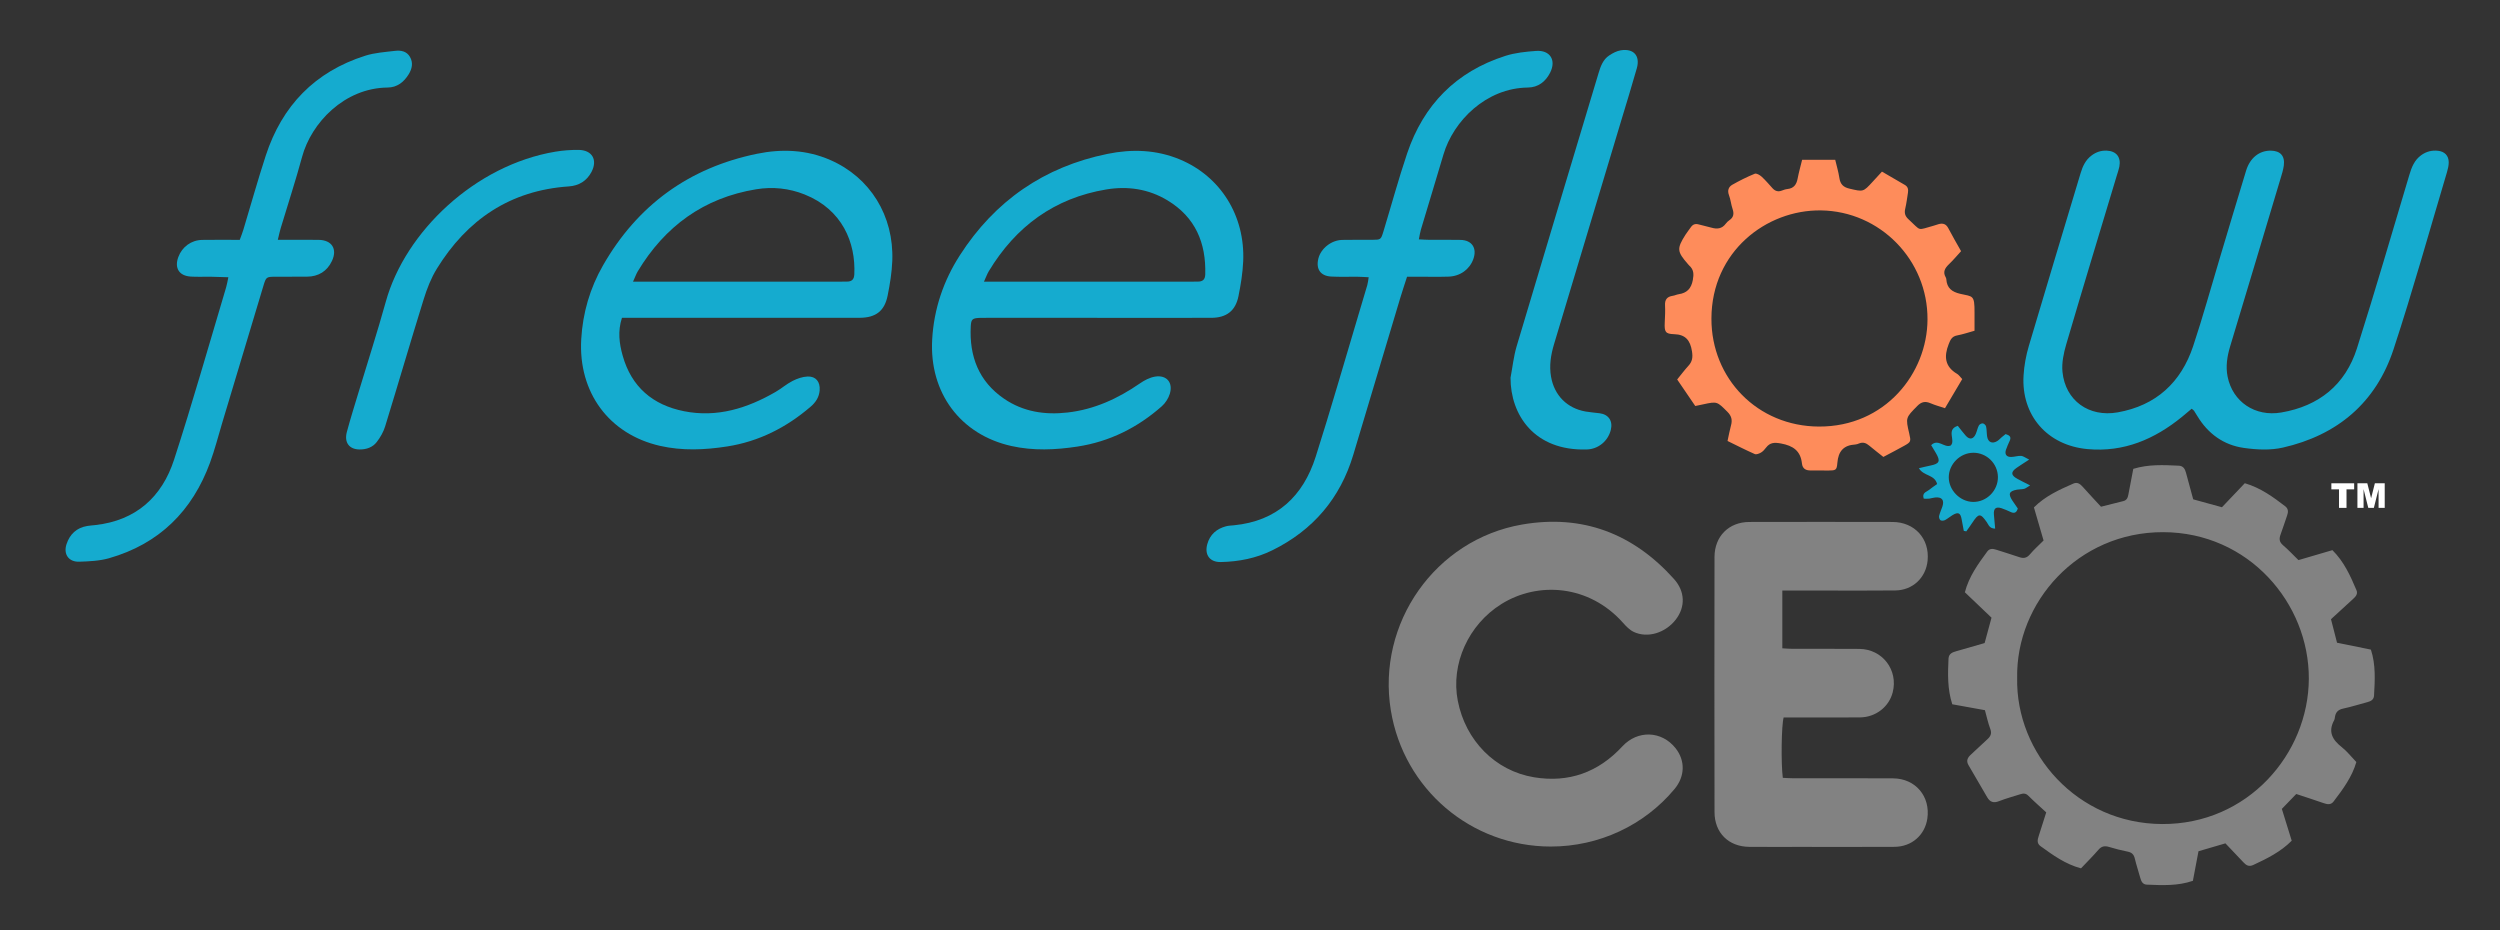
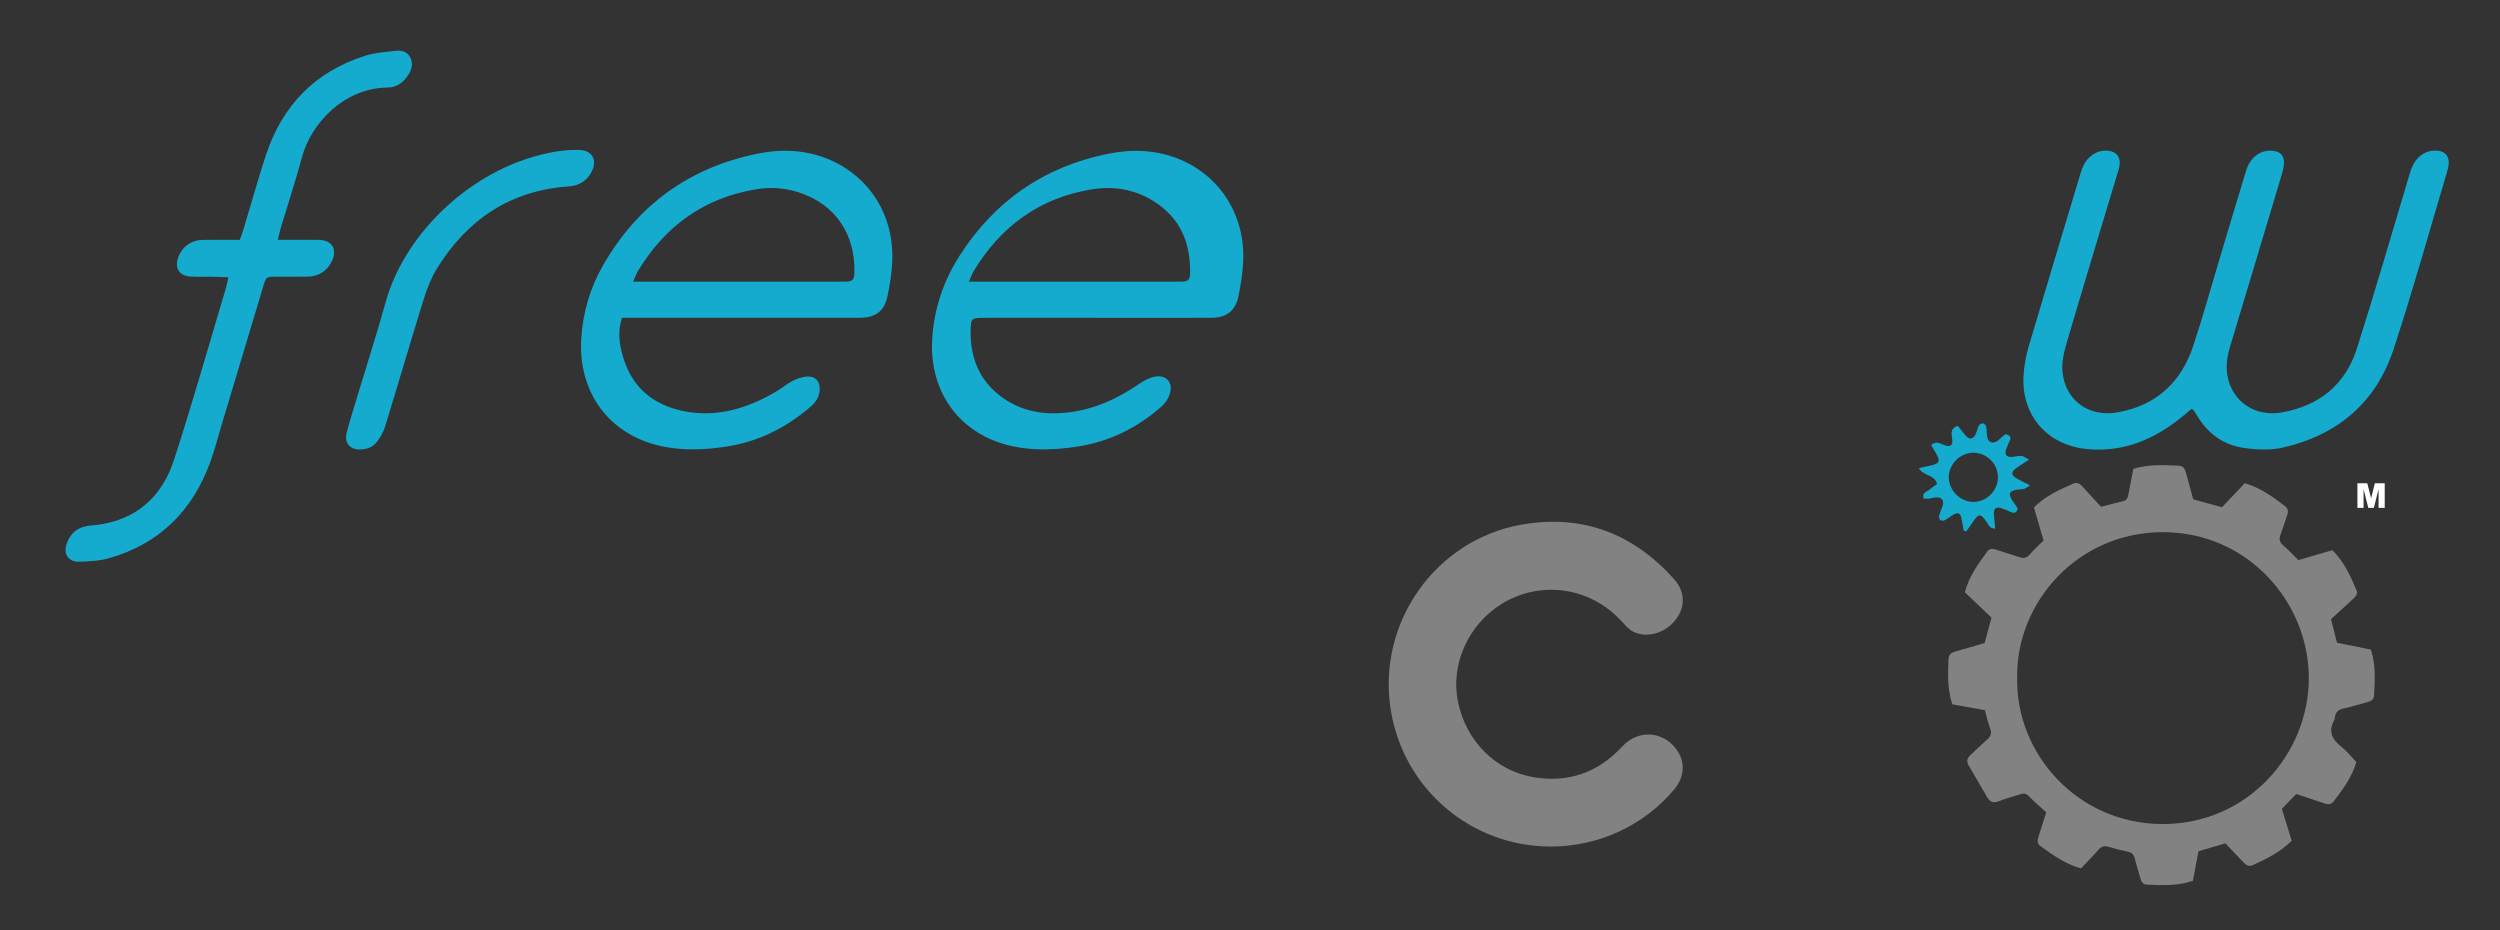
<svg xmlns="http://www.w3.org/2000/svg" id="Layer_1" data-name="Layer 1" viewBox="0 0 1692.43 629.72">
  <rect x="0" y="0" width="1692.43" height="629.72" fill="#333333" stroke="none" />
  <defs>
    <style>
      .cls-1 {
        fill: #fe8c5b;
      }

      .cls-1, .cls-2, .cls-3, .cls-4 {
        stroke-width: 0px;
      }

      .cls-1, .cls-5 {
        isolation: isolate;
      }

      .cls-2 {
        fill: #15abcf;
      }

      .cls-3 {
        fill: #828282;
      }

      .cls-4 {
        fill: #fff;
      }
    </style>
  </defs>
  <g>
    <path class="cls-3" d="M1578.02,419.19c1.38,5.38,2.62,10.2,4.08,15.91,7.34,1.5,15.05,3.07,22.93,4.67,3.37,10.3,2.7,20.72,2.13,31.13-.15,2.73-2.08,3.79-4.46,4.42-5.49,1.44-10.92,3.21-16.46,4.37-3.45.73-5.08,2.54-5.57,5.8-.1.67-.14,1.42-.46,1.99-4.41,7.9-1.19,13.4,5.21,18.41,3.54,2.77,6.35,6.46,9.76,10-2.89,10.01-9.06,18.4-15.4,26.69-1.88,2.46-4.25,1.98-6.79,1.1-6.2-2.15-12.44-4.17-18.49-6.17-3.33,3.44-6.32,6.53-9.75,10.08,2.14,6.9,4.41,14.23,6.68,21.55-7.58,7.61-16.73,12.09-26.02,16.42-2.84,1.32-4.71.32-6.58-1.7-4.01-4.31-8.1-8.55-12.28-12.94-6.12,1.8-11.96,3.51-18.23,5.35-1.25,6.62-2.51,13.27-3.79,20.02-10.37,3.55-20.81,3.01-31.21,2.58-2.7-.11-3.74-2.12-4.39-4.5-1.18-4.39-2.67-8.7-3.71-13.13-.66-2.84-2.1-4.19-4.94-4.74-4.23-.83-8.43-1.91-12.55-3.16-2.96-.9-5.1-.47-7.21,1.99-3.7,4.29-7.74,8.29-11.74,12.5-10.58-2.81-19.02-8.95-27.45-15.06-2.51-1.82-2.03-4.25-1.19-6.78,1.64-4.95,3.17-9.94,5.1-16.04-3.89-3.59-8.15-7.32-12.15-11.31-1.82-1.81-3.58-1.56-5.6-.91-4.76,1.52-9.61,2.83-14.26,4.65-3.66,1.43-6.07.59-7.97-2.7-4.19-7.26-8.44-14.49-12.66-21.74-1.7-2.92-.61-5.09,1.7-7.15,3.73-3.33,7.25-6.9,10.99-10.23,2.26-2.01,3.27-3.95,2.07-7.12-1.51-4-2.39-8.25-3.62-12.67-7.49-1.36-14.82-2.68-22.11-4-3.33-10.38-3.01-20.57-2.55-30.79.16-3.54,2.7-4.4,5.39-5.17,6.32-1.82,12.64-3.63,19.07-5.48,1.55-5.72,3.03-11.17,4.66-17.19-5.93-5.66-11.98-11.42-18.03-17.19,2.78-10.75,8.96-19.16,15.13-27.57,1.61-2.2,3.8-2.01,6.15-1.23,5.18,1.72,10.43,3.23,15.58,5.02,2.96,1.03,5.07.58,7.19-1.92,2.78-3.27,6.01-6.15,9.22-9.36-2.19-7.5-4.34-14.88-6.53-22.4,7.66-7.66,17.16-11.96,26.72-16.14,2.8-1.22,4.69.37,6.47,2.37,3.93,4.4,7.98,8.71,12.21,13.31,5.05-1.28,10.06-2.58,15.1-3.8,2.42-.59,3.06-2.34,3.45-4.5,1.04-5.78,2.2-11.54,3.32-17.34,10.37-3.18,20.58-2.59,30.77-2.14,3.05.14,4.21,2.17,4.91,4.8,1.56,5.92,3.2,11.82,4.88,17.98,6.41,1.76,12.7,3.49,19.46,5.35,5.14-5.4,10.29-10.82,15.47-16.26,10.68,3.12,19.08,9.27,27.37,15.62,2.15,1.65,2.12,3.81,1.3,6.15-1.5,4.29-2.85,8.64-4.44,12.9-1.07,2.85-.97,5.06,1.59,7.25,3.6,3.08,6.85,6.57,10.5,10.13,7.47-2.19,15.07-4.42,22.98-6.74,7.79,7.67,12.18,17.35,16.31,27.16,1.05,2.5-.53,4.27-2.31,5.88-4.89,4.42-9.71,8.89-14.94,13.69ZM1365.56,459c-1,50.96,40.58,98.53,98.05,98.85,57.92.32,99.2-47.39,99.4-98.39.21-51.08-40.73-99.06-98.6-99.2-57.81-.13-99.79,47.58-98.85,98.73Z" />
-     <path class="cls-3" d="M1206.58,399.78v39.11c2.33.12,4.71.34,7.1.35,15.01.03,30.03-.08,45.04.05,15.67.14,26.46,14.31,22.58,29.43-2.51,9.81-11.53,16.85-22.14,16.94-15.47.12-30.94.04-46.41.04-1.8,0-3.6,0-5.27,0-1.5,5.17-1.85,31.17-.57,40.87,2.28.1,4.7.3,7.12.3,22.52.02,45.04-.1,67.56.06,15.19.1,25.36,12.26,23.16,27.25-1.64,11.16-10.58,19.03-22.19,19.1-21.15.13-42.31.04-63.47.04-11.6,0-23.2.06-34.8-.02-14.03-.09-23.59-9.44-23.61-23.54-.1-57.56-.1-115.12-.01-172.68.02-14.03,9.73-23.69,23.58-23.72,32.3-.08,64.6-.07,96.9,0,15.03.03,25.23,11.35,23.79,26.12-1.13,11.61-10.05,20.1-21.84,20.24-16.6.2-33.21.06-49.82.06-8.63,0-17.25,0-26.71,0Z" />
    <path class="cls-3" d="M1049.89,573.09c-54.04-.04-99.61-38.84-108.34-92.21-9.62-58.85,29.96-115.53,88.76-125.77,40.93-7.13,75.32,6.07,102.95,36.88,7.57,8.44,7.77,18.9,1.22,27.41-6.98,9.08-19.14,12.84-28.54,8.36-2.74-1.31-5.09-3.76-7.16-6.09-22.95-25.84-57.55-28.22-82.34-12.77-22.37,13.95-34.44,40.61-29.54,65.6,5.26,26.84,25.34,47.37,51.62,51.7,23.51,3.87,43.54-3.36,59.75-20.91,10.35-11.2,26.65-10.64,36.06,1.24,6.64,8.39,6.39,19.05-.65,27.53-20.48,24.69-51.31,39.04-83.8,39.02Z" />
  </g>
-   <path class="cls-1" d="M1328.37,256.64c-3.94,6.65-7.63,12.88-11.67,19.7-3.39-1.14-6.63-2-9.68-3.31-3.56-1.53-6.15-1.18-9.06,1.79-7.84,7.99-8,7.84-5.45,18.72,1.24,5.28,1.14,5.69-3.34,8.2-4.55,2.55-9.2,4.93-14.19,7.59-3.23-2.57-6.44-5.04-9.55-7.65-2.08-1.75-4.21-2.6-6.87-1.48-.83.35-1.73.67-2.62.72-7.89.44-11.48,4.62-12.1,12.47-.39,4.99-1.11,5.09-6.15,5.15-3.87.05-7.74-.16-11.6-.05-3.46.1-5.83-1.07-6.22-4.74-.91-8.57-6.06-12.04-14.18-13.52-4.36-.79-7.41-.77-10.13,2.81-.95,1.26-2.07,2.54-3.39,3.32-1.23.72-3.16,1.5-4.25,1.02-6.17-2.72-12.18-5.81-18.42-8.85.88-4.01,1.46-7.35,2.36-10.6,1.01-3.64.32-6.4-2.49-9.19-6.98-6.94-6.84-7.08-16.38-5.01-1.54.33-3.08.64-5.34,1.12-3.98-5.83-8.02-11.77-12.24-17.96,2.71-3.33,5.01-6.43,7.6-9.25,2.68-2.92,3.06-5.72,2.42-9.82-1.18-7.45-4.37-11.38-12.1-11.59-6-.17-6.61-1.63-6.34-7.9.17-3.86.41-7.75.2-11.6-.22-3.96,1.43-5.93,5.24-6.48,1.34-.19,2.6-.86,3.94-1.06,5.63-.83,8.54-3.8,9.63-9.62.75-4.02.65-7.08-2.44-9.81-.34-.3-.61-.67-.91-1.02-7.42-8.5-7.59-10.44-1.54-19.97,1.1-1.72,2.42-3.3,3.58-4.99,1.34-1.94,3.04-2.49,5.32-1.84,2.84.82,5.75,1.36,8.59,2.18,3.82,1.11,7.13.8,9.68-2.67.66-.9,1.52-1.74,2.45-2.36,2.98-1.99,3.24-4.51,2.15-7.72-1.02-3-1.28-6.27-2.4-9.22-1.2-3.17-.31-5.62,2.23-7.07,4.9-2.79,9.99-5.32,15.21-7.46,1.11-.46,3.39.83,4.59,1.92,2.68,2.44,5.03,5.25,7.48,7.94,1.71,1.87,3.68,2.51,6.13,1.59,1.27-.48,2.59-.96,3.93-1.1,4.32-.46,6.14-3.06,6.9-7.08.79-4.2,1.98-8.33,3.04-12.72h22.4c.96,4.08,2.19,8.15,2.82,12.32.63,4.17,2.59,6.23,6.79,7.21,9.33,2.18,9.27,2.4,15.66-4.58,1.97-2.16,3.96-4.31,6.38-6.94,5.36,3.12,10.41,6.11,15.5,9.02,2.16,1.24,2.42,3.15,2.09,5.28-.56,3.59-1.01,7.21-1.83,10.75-.69,2.95-.18,5.04,2.19,7.21,9.07,8.31,5.44,7.49,16.96,4.38,1.1-.3,2.16-.69,3.25-1.02,2.98-.88,5.2-.31,6.77,2.74,2.6,5.04,5.51,9.93,8.63,15.5-2.71,2.95-5.29,6.05-8.18,8.82-2.72,2.61-4.36,5.23-2.19,8.94.22.38.35.86.38,1.3.38,5.89,3.74,8.49,9.33,9.79,8.59,2,9.85.52,9.76,12.84-.03,3.84,0,7.69,0,12.18-4.04,1.11-7.87,2.44-11.8,3.17-3.51.66-4.51,2.89-5.68,5.87-3.29,8.37-2.67,15.26,5.75,20.19,1.12.66,1.89,1.91,3.4,3.49ZM1304.86,216.34c.3-40.29-32.1-73.35-72.11-73.9-37.04-.51-74.04,27.91-74.16,73.19-.11,40.76,31.3,72.97,72.76,73.14,44.85.19,73.36-36.11,73.51-72.43Z" />
  <g class="cls-5">
    <path class="cls-2" d="M1483.71,276.69c-2.33,1.96-4.38,3.73-6.48,5.44-18.66,15.21-39.45,24.16-64.09,21.89-27.09-2.49-44.88-22.71-43.25-49.84.4-6.74,1.67-13.58,3.59-20.06,11.52-39.02,23.36-77.95,35.03-116.92,1.41-4.69,3.37-8.9,7.4-11.93,3.03-2.28,6.35-3.43,10.16-3.3,6.56.22,9.93,4.36,8.66,10.89-.39,2-1.11,3.94-1.7,5.9-11.45,38.09-23.03,76.15-34.24,114.31-1.76,6-3.16,12.61-2.55,18.72,1.93,19.3,17.77,30.85,37.42,27.36,25.86-4.6,42.84-20.18,51.04-44.83,6.53-19.62,12.02-39.58,17.97-59.39,5.95-19.81,11.83-39.64,17.88-59.42,2.65-8.67,8.97-13.61,16.71-13.52,6.45.07,9.66,3.54,8.82,10.02-.41,3.13-1.42,6.2-2.33,9.24-11.28,37.67-22.55,75.34-33.93,112.98-2.08,6.87-3.21,13.77-1.78,20.84,3.42,16.87,18.46,27.22,36.31,24.18,25.47-4.34,43.4-18.74,51.25-43.47,12.38-38.99,23.76-78.29,35.49-117.49,1.53-5.12,3.38-9.85,7.9-13.16,3.5-2.57,7.34-3.53,11.57-3.04,4.38.51,7.09,3.25,7.15,7.63.03,2.22-.49,4.51-1.13,6.66-11.96,40.08-23.16,80.41-36.23,120.12-11.89,36.13-38.02,58.11-74.92,66.51-8.42,1.92-17.76,1.45-26.42.22-13.73-1.95-24.32-9.65-31.54-21.67-.7-1.17-1.4-2.34-2.16-3.47-.24-.36-.67-.6-1.59-1.38Z" />
    <path class="cls-2" d="M421.04,215.16c-2.96,9.16-1.79,17.46.48,25.57,5.93,21.19,20.36,33.45,41.56,37.66,22.4,4.45,42.76-1.98,61.99-13.08,3.93-2.27,7.41-5.36,11.44-7.41,3.12-1.59,6.74-2.87,10.19-3.01,5.66-.22,8.61,3.6,8.19,9.32-.33,4.6-2.66,8.14-6.06,11.06-16.4,14.1-35.03,23.6-56.51,26.96-15.14,2.37-30.39,3.04-45.45-.38-34.65-7.88-55.45-36.28-53.39-72.21,1.02-17.82,5.93-34.59,14.73-49.95,23.36-40.78,58.22-66.14,104.3-75.59,16.79-3.44,33.52-2.77,49.54,4.21,27.01,11.78,43.17,37.75,42.01,68.25-.3,7.9-1.6,15.82-3.16,23.59-2.09,10.42-8.06,14.91-18.78,14.99-7.96.06-15.93.02-23.89.02-42.78,0-85.56,0-128.34,0-2.9,0-5.8,0-8.84,0ZM428.54,190.68h9.64c43.22,0,86.44,0,129.66,0,1.82,0,3.64-.07,5.46-.05,3.33.04,4.88-1.45,5.05-4.91,1.01-21.51-8.15-43.84-33.57-54.04-10.61-4.26-21.74-5.37-32.86-3.55-35.44,5.8-61.8,25.02-80.18,55.57-1.01,1.68-1.65,3.57-3.2,6.97Z" />
-     <path class="cls-2" d="M742.84,215.16c-24.8,0-49.6,0-74.41,0-1.59,0-3.19-.04-4.78.02-5.27.19-6.21.74-6.47,5.71-1.05,20.23,5.34,37.25,22.53,49.02,12.99,8.9,27.68,11.1,43.06,9.34,18.06-2.06,34.01-9.41,48.85-19.65,3.08-2.13,6.73-4.07,10.35-4.65,7.8-1.26,12.29,4.05,9.96,11.65-.95,3.09-2.98,6.27-5.4,8.41-16.39,14.49-35.31,23.94-57.04,27.29-14.93,2.3-29.95,2.95-44.78-.36-34.64-7.73-55.63-36.15-53.65-72.01,1.14-20.7,7.6-39.76,18.71-57.06,23.67-36.84,57.05-59.96,100.04-68.71,16.57-3.37,33.05-2.84,48.93,3.78,27.55,11.49,44.25,38.13,42.87,69.03-.35,7.9-1.64,15.82-3.21,23.59-2.02,9.94-8.15,14.57-18.42,14.6-25.71.06-51.42.02-77.14.02ZM666.1,190.68h10.27c42.99,0,85.98,0,128.97,0,1.82,0,3.64-.06,5.46-.04,3.28.04,5.01-1.31,5.12-4.83.61-21.39-6.68-38.75-25.54-50.16-12.83-7.76-26.98-9.81-41.45-7.4-35.15,5.85-61.29,25.08-79.56,55.38-1.02,1.69-1.68,3.59-3.26,7.05Z" />
+     <path class="cls-2" d="M742.84,215.16c-24.8,0-49.6,0-74.41,0-1.59,0-3.19-.04-4.78.02-5.27.19-6.21.74-6.47,5.71-1.05,20.23,5.34,37.25,22.53,49.02,12.99,8.9,27.68,11.1,43.06,9.34,18.06-2.06,34.01-9.41,48.85-19.65,3.08-2.13,6.73-4.07,10.35-4.65,7.8-1.26,12.29,4.05,9.96,11.65-.95,3.09-2.98,6.27-5.4,8.41-16.39,14.49-35.31,23.94-57.04,27.29-14.93,2.3-29.95,2.95-44.78-.36-34.64-7.73-55.63-36.15-53.65-72.01,1.14-20.7,7.6-39.76,18.71-57.06,23.67-36.84,57.05-59.96,100.04-68.71,16.57-3.37,33.05-2.84,48.93,3.78,27.55,11.49,44.25,38.13,42.87,69.03-.35,7.9-1.64,15.82-3.21,23.59-2.02,9.94-8.15,14.57-18.42,14.6-25.71.06-51.42.02-77.14.02ZM666.1,190.68c42.99,0,85.98,0,128.97,0,1.82,0,3.64-.06,5.46-.04,3.28.04,5.01-1.31,5.12-4.83.61-21.39-6.68-38.75-25.54-50.16-12.83-7.76-26.98-9.81-41.45-7.4-35.15,5.85-61.29,25.08-79.56,55.38-1.02,1.69-1.68,3.59-3.26,7.05Z" />
    <path class="cls-2" d="M188.07,162.36c3.45,0,5.68,0,7.91,0,6.6,0,13.19-.08,19.79.02,8.87.14,12.76,6.16,8.96,14.26-3.29,7-9.1,10.58-16.89,10.66-7.05.07-14.1,0-21.15.04-6.45.04-6.52.05-8.42,6.32-9.31,30.89-18.57,61.79-27.86,92.68-2.68,8.92-4.98,17.99-8.17,26.72-12.03,32.9-34.48,55.13-68.41,64.84-6.45,1.84-13.45,2.14-20.22,2.36-7.11.23-10.81-5.07-8.59-11.84,2.21-6.76,6.82-11.16,14.06-12.35,1.79-.3,3.61-.41,5.42-.61,27.49-3.06,45.11-18.94,53.34-44.28,12.55-38.67,23.62-77.82,35.28-116.78.58-1.92.87-3.93,1.47-6.71-4.27-.13-8.05-.29-11.82-.35-4.55-.07-9.11.18-13.64-.1-7.91-.49-11.18-5.8-8.41-13.26,2.54-6.84,8.75-11.44,16.13-11.57,8.38-.15,16.76-.03,25.45-.03.92-2.56,1.77-4.61,2.41-6.74,5.06-16.75,9.76-33.61,15.18-50.24,11.03-33.83,33.28-56.87,67.39-67.69,6.41-2.04,13.37-2.47,20.13-3.28,3.94-.47,7.88.18,10.13,4.1,2.29,3.99,1.4,8.01-.81,11.65-3.23,5.32-7.83,9.02-14.33,9.08-29.3.29-51.68,23.93-57.9,46.93-4.39,16.22-9.65,32.21-14.49,48.31-.64,2.12-1.07,4.31-1.95,7.86Z" />
-     <path class="cls-2" d="M960.48,162.04c2.73.12,4.93.29,7.13.31,7.05.04,14.1-.11,21.15.06,7.78.18,11.3,5.64,8.63,13.03-2.5,6.92-8.87,11.58-16.75,11.83-6.82.22-13.64.06-20.47.06-2.45,0-4.91,0-7.63,0-1.65,5.13-3.17,9.61-4.53,14.14-10.64,35.47-21.21,70.95-31.87,106.41-8.86,29.47-27.18,51-54.75,64.62-10.99,5.43-22.66,7.72-34.91,7.99-7.28.16-11.24-4.71-9.18-12.13,1.79-6.43,6.26-10.4,12.68-12.08,1.74-.46,3.6-.5,5.41-.68,29.01-2.88,46.77-19.63,55.31-46.44,10.2-32.03,19.44-64.37,29.09-96.57,1.96-6.53,3.94-13.05,5.83-19.6.43-1.48.55-3.04.94-5.3-2.87-.14-5.29-.32-7.72-.35-5.91-.06-11.84.2-17.74-.13-7.24-.4-10.39-5.14-8.59-12.26,1.71-6.75,8.71-12.35,16.11-12.54,6.82-.18,13.65,0,20.47-.07,5.64-.05,5.74-.08,7.46-5.71,5.36-17.6,10.17-35.38,16.05-52.81,11.11-32.95,33.19-55.37,66.49-66,6.62-2.11,13.8-2.84,20.79-3.35,9.47-.69,13.82,6.27,9.49,14.76-3.09,6.06-8.06,9.95-15.11,10.03-28.16.33-50.33,22.55-57.06,45.26-5.03,16.99-10.22,33.93-15.29,50.91-.57,1.91-.84,3.92-1.4,6.6Z" />
-     <path class="cls-2" d="M1022.59,255.71c1.35-7.12,2.09-14.41,4.14-21.32,18.35-61.65,36.95-123.22,55.43-184.83,1.4-4.66,3-9.22,7.21-12.02,2.39-1.59,5.18-3.07,7.95-3.5,8.65-1.33,13.14,3.74,10.77,12.14-3.46,12.25-7.25,24.4-10.91,36.59-15.04,50.07-30.09,100.13-45.13,150.2-2.18,7.26-3.37,14.6-2.01,22.2,2.23,12.51,10.81,21.2,23.38,23.42,3.13.55,6.31.76,9.47,1.17,6.08.78,9.05,5.19,7.6,11.2-1.82,7.5-8.33,13.06-16.19,13.31-35.67,1.15-51.79-23.5-51.71-48.55Z" />
    <path class="cls-2" d="M243.51,304.28c-7.08-.03-10.64-4.66-8.68-11.94,2.42-9,5.22-17.89,7.91-26.81,6.16-20.45,12.75-40.79,18.46-61.37,13.14-47.37,60.56-92.46,114.83-101.49,5.14-.85,10.42-1.24,15.63-1.19,9.21.08,13.06,6.74,8.77,14.9-3.21,6.1-8.5,9.34-15.37,9.81-39.69,2.72-68.85,22.48-89.35,55.75-3.88,6.3-6.66,13.48-8.87,20.59-8.9,28.65-17.29,57.45-26.11,86.13-1.16,3.79-3.28,7.48-5.72,10.62-2.74,3.54-6.93,5.03-11.51,4.99Z" />
  </g>
  <path class="cls-2" d="M1302.33,337.61c-1.41-4.09,1.88-4.54,3.58-5.95,1.7-1.41,3.57-2.61,5.46-3.96-1.63-6.56-9.13-5.25-12.33-10.74,2.99-.69,5.45-1.33,7.94-1.83,5.98-1.2,6.77-2.97,3.61-8.35-1.02-1.74-2.06-3.45-3.25-5.43,4.81-4.7,8.89,2.2,13.28.22,3.47-3.52-3.39-10.68,4.76-13.3,1.79,2.24,3.49,4.6,5.43,6.74,2.58,2.84,5.13,2.36,6.72-1.23.82-1.86,1.16-3.95,2.1-5.73.41-.78,1.84-1.55,2.68-1.44.85.11,2.02,1.23,2.21,2.09.48,2.2.37,4.51.7,6.75.58,3.91,3.47,5.23,6.86,3.13,1.14-.71,2.05-1.78,3.09-2.66.85-.72,1.74-1.4,2.58-2.07,2.31.78,4.06,1.63,2.84,4.39-.92,2.07-1.92,4.13-2.62,6.28-.99,3.03.36,4.89,3.55,4.83,2.25-.04,4.51-.85,6.74-.73,1.41.08,2.77,1.23,5.43,2.51-3.74,2.45-6.19,3.97-8.55,5.62-4,2.8-3.84,4.99.54,7.4,2.52,1.39,5.11,2.63,8.67,4.45-2.03,1.2-2.98,2.05-4.07,2.33-1.52.39-3.17.26-4.73.54-5.43.99-6.22,2.79-3.29,7.33,1.22,1.88,2.54,3.7,3.73,5.43-.81,2.78-2.28,3.53-4.7,2.43-2.07-.93-4.14-1.9-6.29-2.6-3.86-1.26-5.5.16-5.18,4.3.24,3.03.54,6.06.85,9.51-3.84-.04-4.44-2.58-5.61-4.27-4.34-6.29-5.59-6.26-9.89.33-1.28,1.97-2.69,3.86-4.04,5.79-.56-.11-1.13-.22-1.69-.33-.47-2.5-1-5-1.4-7.51-.75-4.69-2.31-5.52-6.27-3.14-1.75,1.05-3.3,2.44-5.1,3.37-.84.43-2.36.54-3.03.05-.68-.5-1.13-2.01-.92-2.9.52-2.19,1.55-4.25,2.25-6.41,1.4-4.34-.33-6.49-4.9-6.08-1.35.12-2.66.63-4,.79-1.11.14-2.24.03-3.75.03ZM1335.86,306.5c-8.9.05-16.55,7.67-16.6,16.55-.05,8.78,7.64,16.61,16.45,16.74,9.2.14,16.96-7.68,16.82-16.95-.14-9.04-7.64-16.39-16.68-16.34Z" />
  <g>
-     <path class="cls-4" d="M1578.27,327.17h15.43v4.11h-5.18v12.54h-5.07v-12.54h-5.18v-4.11Z" />
    <path class="cls-4" d="M1595.93,327.17h6.67l2.57,10.13,2.55-10.13h6.67v16.65h-4.16v-12.69l-3.2,12.69h-3.76l-3.2-12.69v12.69h-4.16v-16.65Z" />
  </g>
</svg>